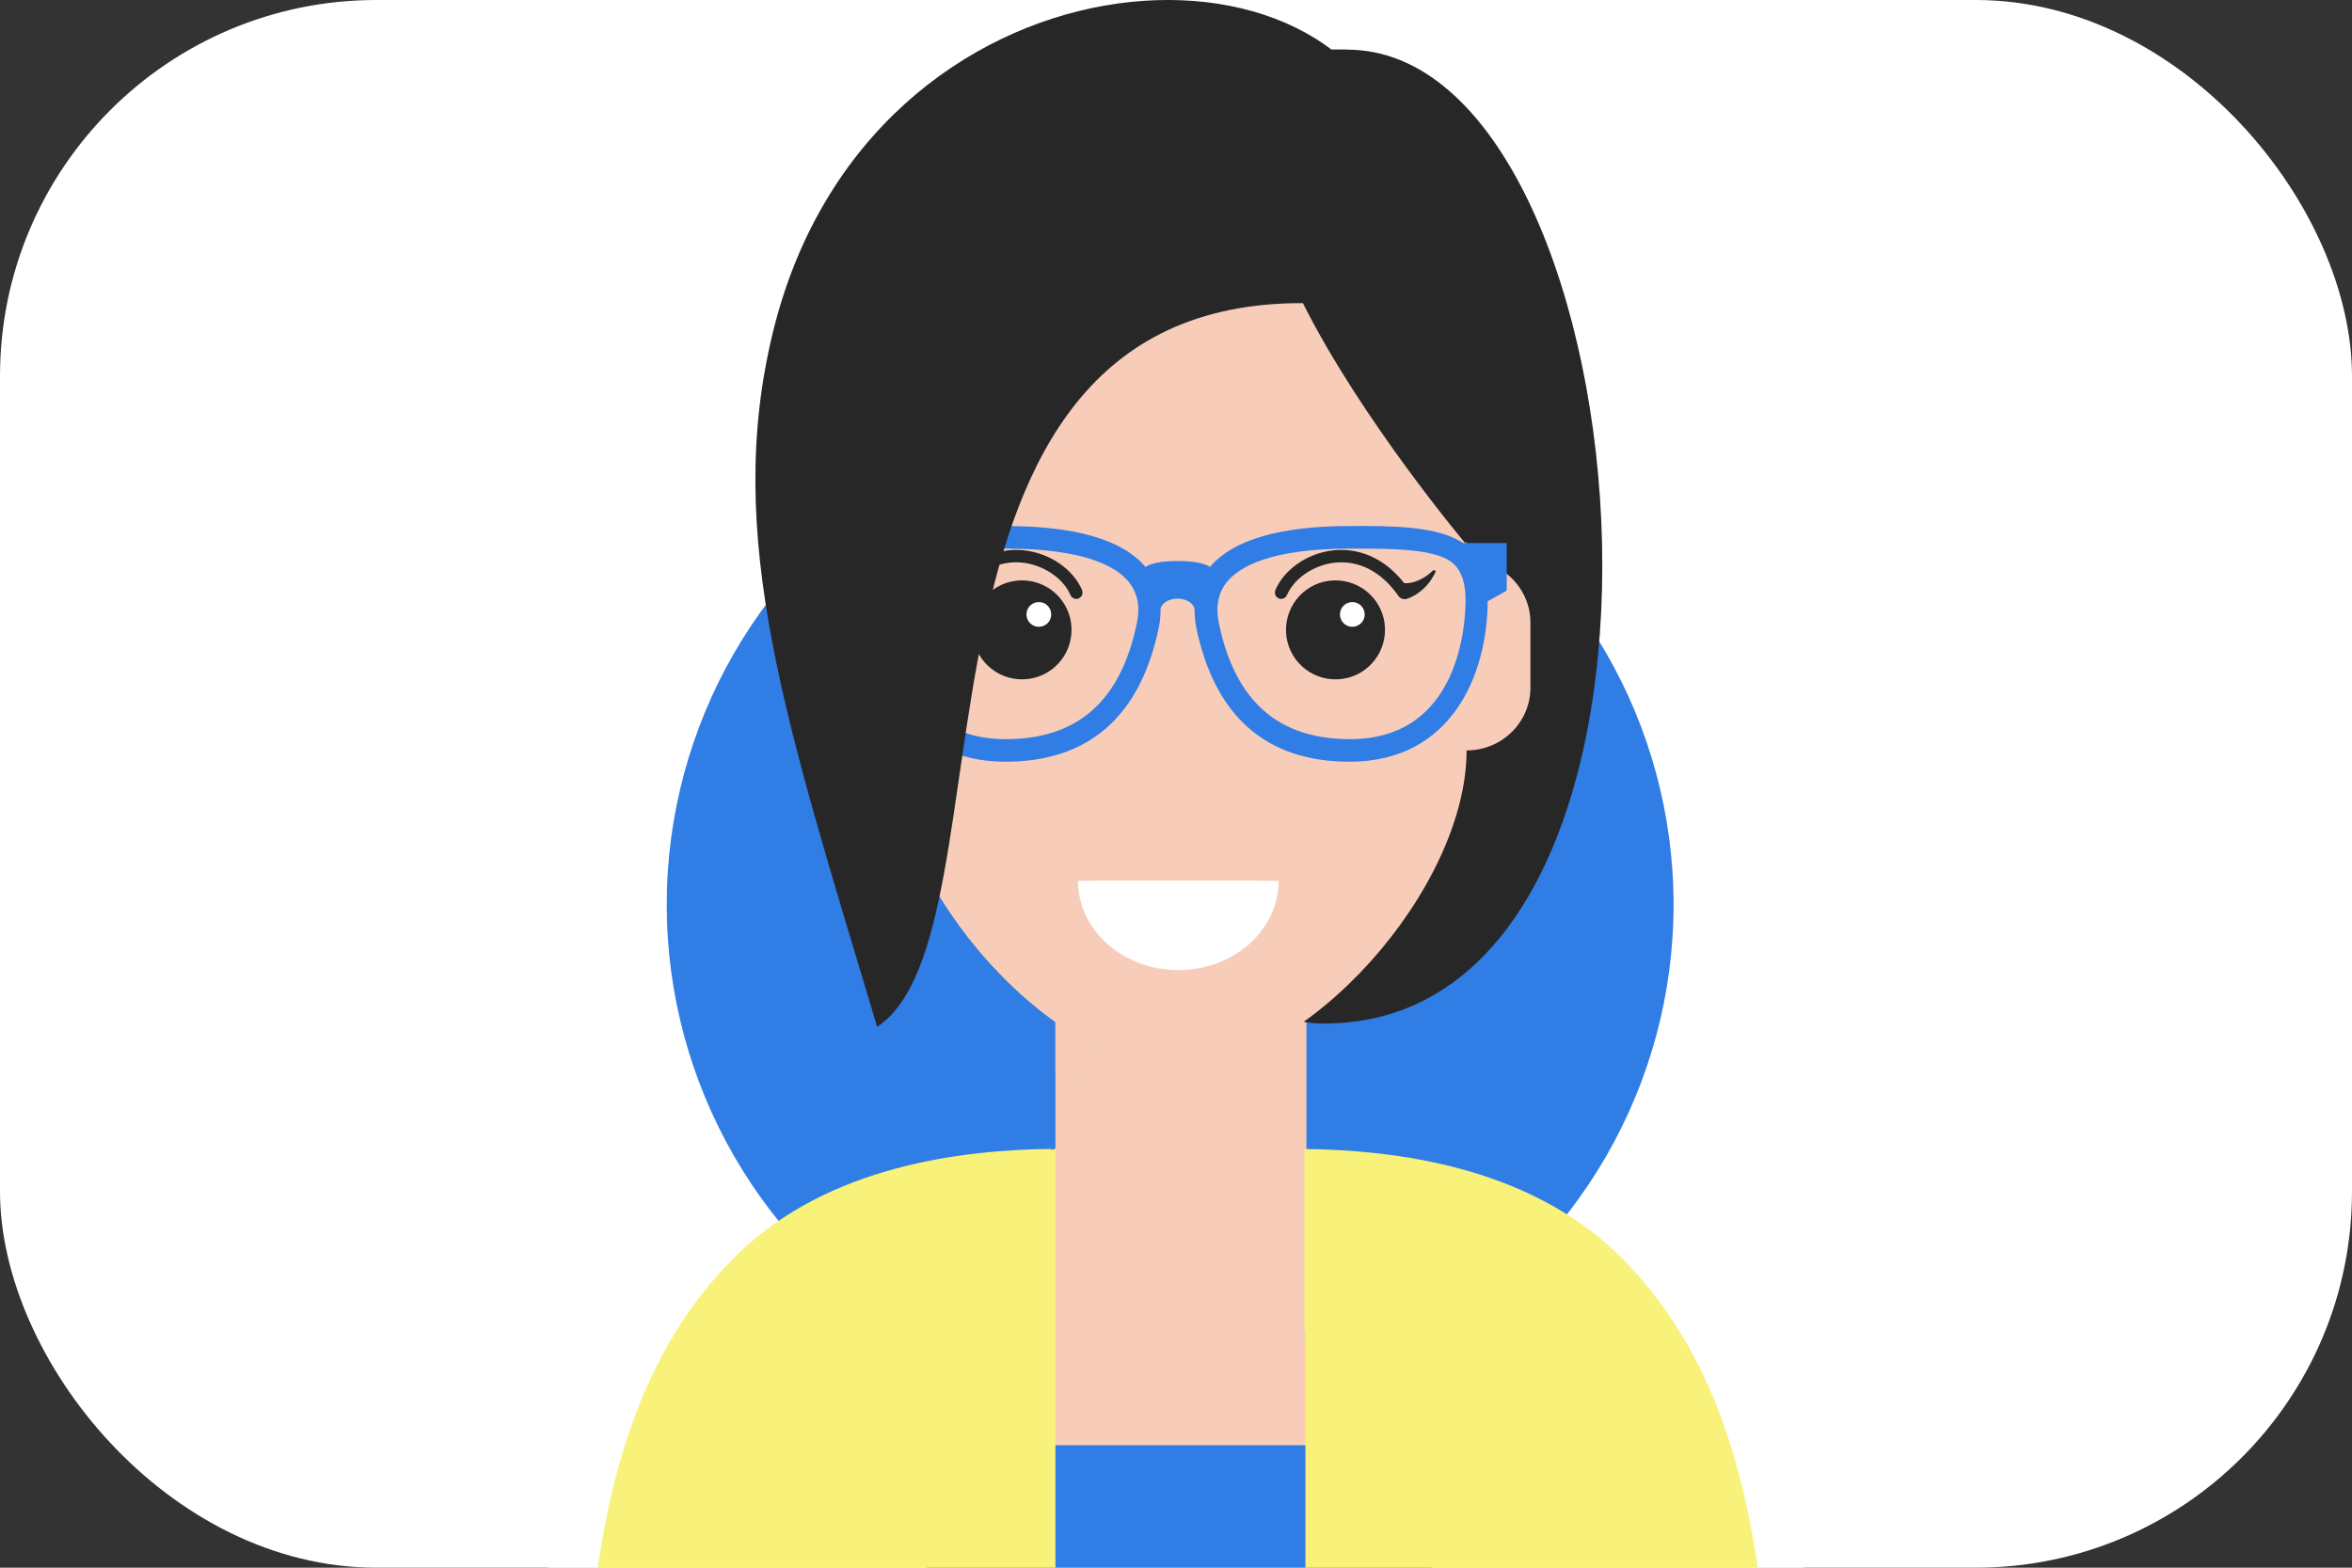
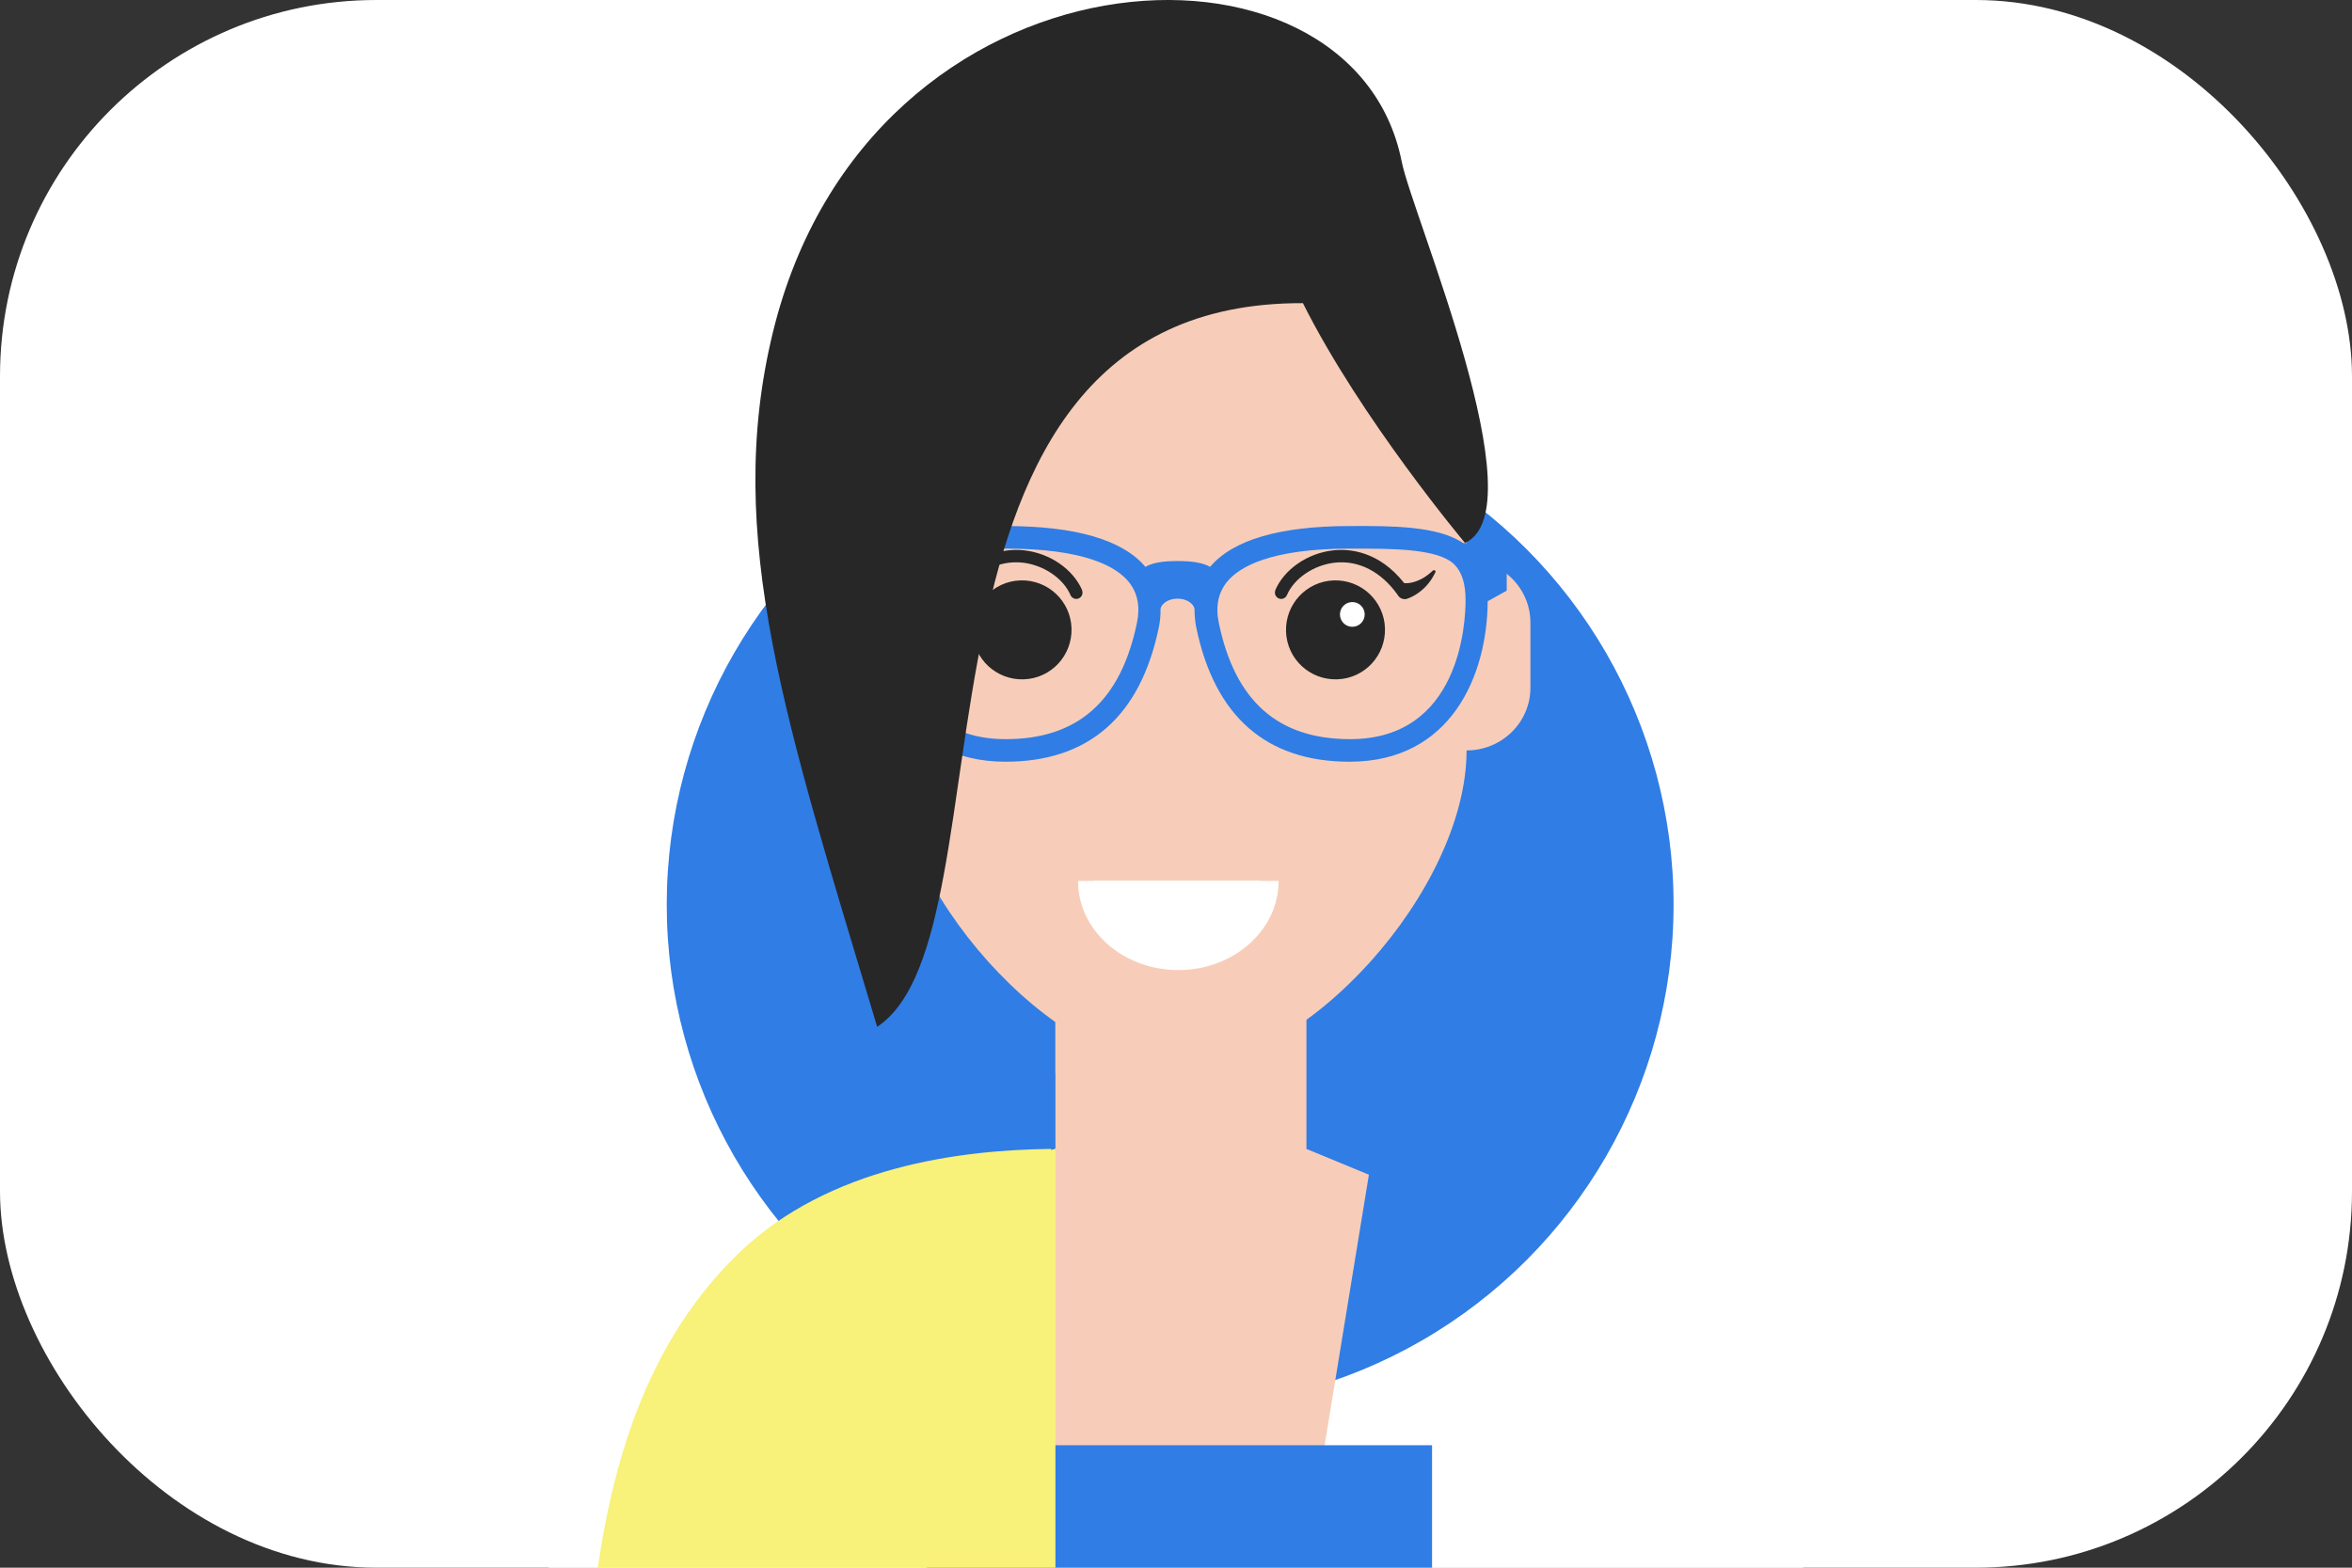
<svg xmlns="http://www.w3.org/2000/svg" width="150" height="100" viewBox="0 0 150 100" fill="none">
  <rect x="0" y="0" width="150" height="100" fill="#333333" stroke="none" />
  <rect width="150" height="100" rx="24" fill="white" />
  <g clip-path="url(#clip0_375_8847)">
    <rect width="80" height="100" transform="translate(35)" fill="white" />
    <circle cx="74.627" cy="57.704" r="32.106" fill="#307DE5" />
    <path d="M87.302 74.933L83.304 73.283V63.084H67.311V73.283L63.312 74.933L67.311 99.381H83.304L87.302 74.933Z" fill="#F7CDB9" />
    <g style="mix-blend-mode:multiply">
      <path d="M67.311 63.148V68.455L83.304 73.282V63.148H67.311Z" fill="#F7CDB9" />
    </g>
    <path d="M91.33 92.188H59.097V118.169H91.33V92.188Z" fill="#307DE5" />
    <path d="M67.311 118.169V73.287C67.217 73.302 67.129 73.331 67.035 73.353V73.287C61.205 73.353 52.874 74.414 47.153 79.902C40.501 86.285 38.618 95.219 37.768 102.765C37.521 104.953 37.346 110.79 37.23 118.162H67.319L67.311 118.169Z" fill="#F8F17A" />
-     <path d="M83.246 118.17H113C112.883 110.798 112.709 104.961 112.462 102.773C111.604 95.227 109.721 86.285 103.077 79.91C97.378 74.444 89.083 73.36 83.253 73.295C83.253 73.295 83.217 73.295 83.195 73.295V84.992H83.253V118.177L83.246 118.17Z" fill="#F8F17A" />
-     <path d="M84.3 65.288C78.79 65.244 74.327 58.396 74.327 49.906C74.327 41.415 62.557 2.072 86.329 3.177C105.389 4.064 110.187 65.499 84.308 65.288H84.3Z" fill="#272727" />
    <path d="M93.532 35.714V27.397C93.532 18.565 83.304 7.406 75.213 7.406C67.122 7.406 56.894 18.565 56.894 27.397V35.714C54.648 35.714 52.823 37.502 52.823 39.712V43.87C52.823 46.08 54.648 47.868 56.894 47.868C56.894 56.701 67.122 68.179 75.213 68.179C83.304 68.179 93.532 56.701 93.532 47.868C95.779 47.868 97.603 46.08 97.603 43.87V39.712C97.603 37.502 95.779 35.714 93.532 35.714Z" fill="#F7CDB9" />
    <g style="mix-blend-mode:multiply">
-       <path d="M68.336 40.87C68.394 42.615 67.035 44.076 65.29 44.134C63.545 44.192 62.084 42.833 62.026 41.088C61.968 39.343 63.328 37.882 65.072 37.824C66.817 37.766 68.278 39.125 68.336 40.87Z" fill="#F7CDB9" />
-     </g>
+       </g>
    <path d="M68.336 40.069C68.394 41.814 67.035 43.275 65.29 43.333C63.545 43.391 62.084 42.032 62.026 40.287C61.968 38.543 63.328 37.081 65.072 37.023C66.817 36.965 68.278 38.325 68.336 40.069Z" fill="#272727" />
-     <path d="M67.042 39.168C67.056 39.604 66.715 39.968 66.278 39.982C65.842 39.997 65.479 39.655 65.464 39.219C65.45 38.783 65.791 38.419 66.228 38.405C66.664 38.39 67.027 38.732 67.042 39.168Z" fill="white" />
    <path d="M69.02 37.656C68.438 36.304 66.948 35.279 65.305 35.105C64.302 34.995 62.412 35.141 60.791 37.198C60.711 37.198 60.645 37.205 60.551 37.198C60.369 37.184 60.122 37.125 59.875 37.016C59.38 36.813 58.966 36.398 58.966 36.398C58.937 36.369 58.893 36.362 58.85 36.377C58.799 36.398 58.777 36.457 58.806 36.508C58.806 36.508 58.871 36.646 58.988 36.842C59.104 37.038 59.293 37.3 59.526 37.518C59.758 37.743 60.035 37.932 60.267 38.049C60.383 38.107 60.492 38.15 60.565 38.179C60.638 38.209 60.718 38.223 60.703 38.216C60.921 38.238 61.118 38.121 61.212 37.94C62.273 36.457 63.691 35.73 65.21 35.89C66.548 36.035 67.813 36.886 68.271 37.961C68.358 38.165 68.598 38.259 68.794 38.172C68.998 38.085 69.092 37.852 69.005 37.649L69.02 37.656Z" fill="#272727" />
    <g style="mix-blend-mode:multiply">
-       <path d="M88.327 40.87C88.385 42.615 87.026 44.076 85.281 44.134C83.537 44.192 82.076 42.833 82.017 41.088C81.959 39.343 83.319 37.882 85.063 37.824C86.808 37.766 88.269 39.125 88.327 40.87Z" fill="#F7CDB9" />
-     </g>
+       </g>
    <path d="M88.327 40.069C88.385 41.814 87.026 43.275 85.281 43.333C83.537 43.391 82.076 42.032 82.017 40.287C81.959 38.543 83.319 37.081 85.063 37.023C86.808 36.965 88.269 38.325 88.327 40.069Z" fill="#272727" />
    <path d="M87.034 39.168C87.048 39.604 86.706 39.968 86.27 39.982C85.834 39.997 85.471 39.655 85.456 39.219C85.442 38.783 85.783 38.419 86.219 38.405C86.656 38.39 87.019 38.732 87.034 39.168Z" fill="white" />
    <path d="M81.326 37.656C81.908 36.304 83.398 35.279 85.041 35.105C86.044 34.995 87.934 35.141 89.556 37.198C89.636 37.198 89.701 37.205 89.796 37.198C89.977 37.184 90.224 37.125 90.472 37.016C90.966 36.813 91.38 36.398 91.38 36.398C91.409 36.369 91.453 36.362 91.497 36.377C91.547 36.398 91.569 36.457 91.54 36.508C91.54 36.508 91.475 36.646 91.359 36.842C91.242 37.038 91.053 37.3 90.82 37.518C90.588 37.743 90.312 37.932 90.079 38.049C89.963 38.107 89.854 38.15 89.781 38.179C89.708 38.209 89.628 38.223 89.643 38.216C89.425 38.238 89.228 38.121 89.134 37.94C88.073 36.457 86.655 35.73 85.136 35.89C83.798 36.035 82.533 36.886 82.075 37.961C81.988 38.165 81.748 38.259 81.552 38.172C81.348 38.085 81.254 37.852 81.341 37.649L81.326 37.656Z" fill="#272727" />
    <path d="M81.545 56.193C81.545 59.334 78.681 61.878 75.148 61.878C71.615 61.878 68.751 59.334 68.751 56.193H81.545Z" fill="white" />
    <path d="M69.747 56.193H80.411V57.524C80.411 57.967 80.055 58.323 79.611 58.323H70.546C70.103 58.323 69.747 57.967 69.747 57.524V56.193Z" fill="white" />
    <path d="M93.308 34.639C91.701 33.548 88.757 33.541 86.103 33.555C81.625 33.555 78.63 34.435 77.176 36.158C76.675 35.874 75.941 35.787 75.112 35.787C74.283 35.787 73.549 35.867 73.047 36.158C71.601 34.435 68.598 33.555 64.12 33.555C61.46 33.555 58.523 33.555 56.916 34.639H54.103V37.677L55.317 38.353C55.346 43.093 57.658 48.589 64.12 48.589C69.434 48.589 72.728 45.703 73.905 40.018C73.992 39.604 74.022 39.204 74.014 38.819C74.094 38.499 74.508 38.186 75.097 38.186C75.686 38.186 76.1 38.499 76.18 38.819C76.18 39.204 76.21 39.604 76.29 40.018C77.467 45.703 80.76 48.589 86.074 48.589C92.537 48.589 94.849 43.093 94.878 38.353L96.092 37.677V34.639H93.278H93.308ZM72.509 39.727C71.477 44.721 68.737 47.149 64.135 47.149C57.127 47.149 56.771 39.756 56.771 38.273C56.771 37.234 57.004 36.492 57.491 36.005C58.428 35.075 61.838 34.995 64.135 34.995C69.202 34.995 71.201 36.151 71.986 37.117C72.546 37.808 72.728 38.688 72.509 39.727ZM86.103 47.149C81.502 47.149 78.761 44.721 77.729 39.727C77.511 38.688 77.693 37.808 78.252 37.117C79.037 36.151 81.044 34.995 86.103 34.995C88.706 34.995 91.715 34.973 92.748 36.005C93.235 36.492 93.467 37.234 93.467 38.273C93.467 39.756 93.111 47.149 86.103 47.149Z" fill="#307DE5" />
    <path d="M55.942 65.498C50.163 46.212 46.121 34.246 49.283 21.234C55.411 -4.035 86.271 -5.54 89.397 10.322C90.065 13.695 98.127 32.48 93.431 34.632C93.431 34.632 86.801 26.737 83.094 19.337C55.942 19.249 65.029 59.501 55.942 65.498Z" fill="#272727" />
  </g>
  <defs>
    <clipPath id="clip0_375_8847">
      <rect width="80" height="100" fill="white" transform="translate(35)" />
    </clipPath>
  </defs>
</svg>